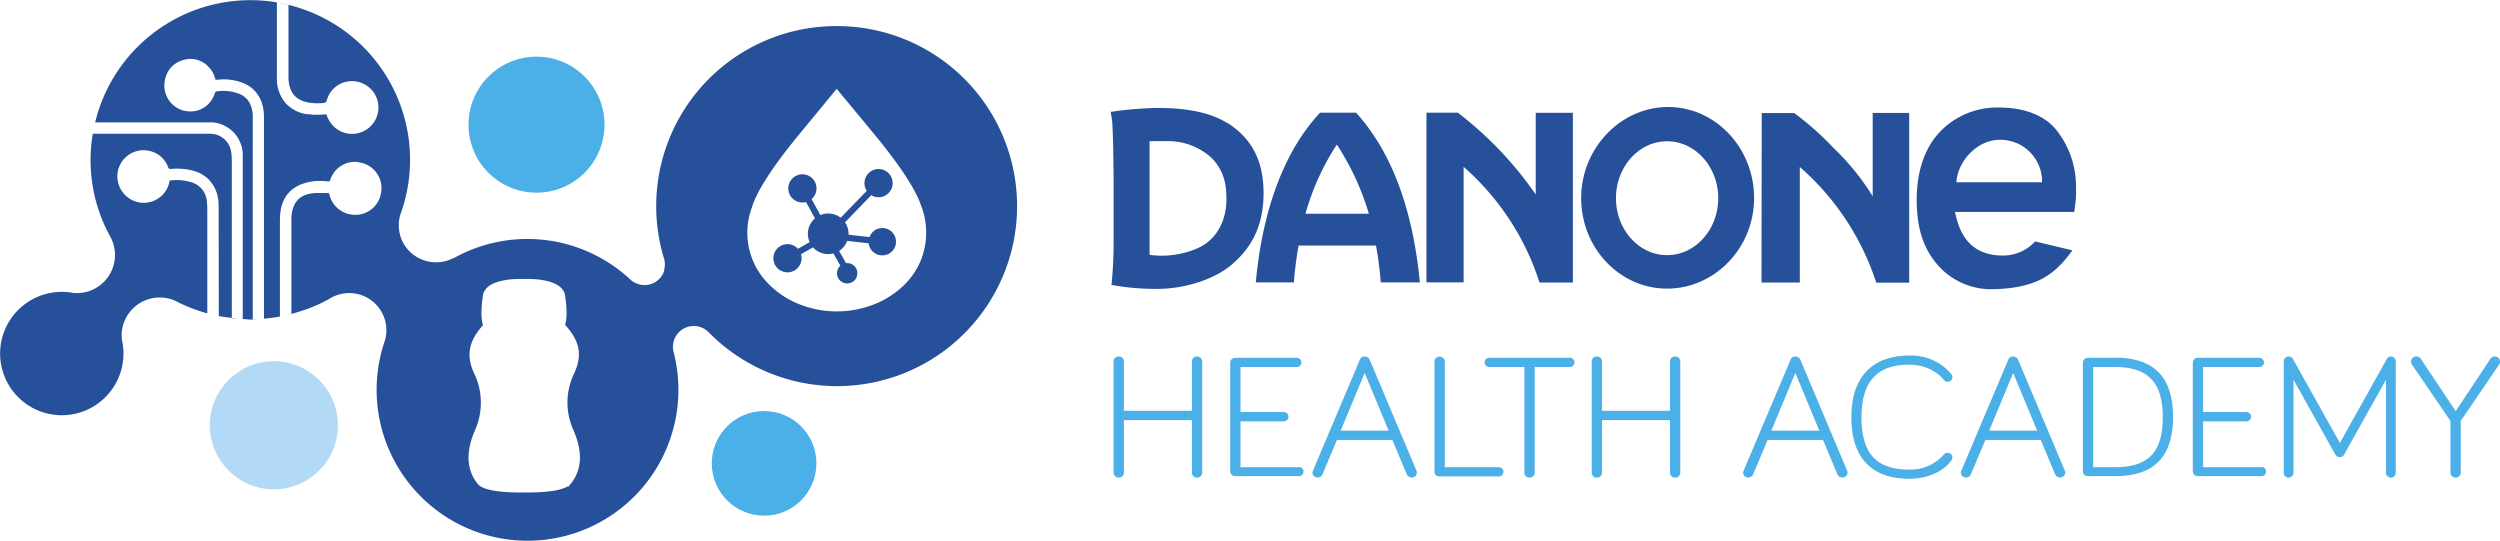
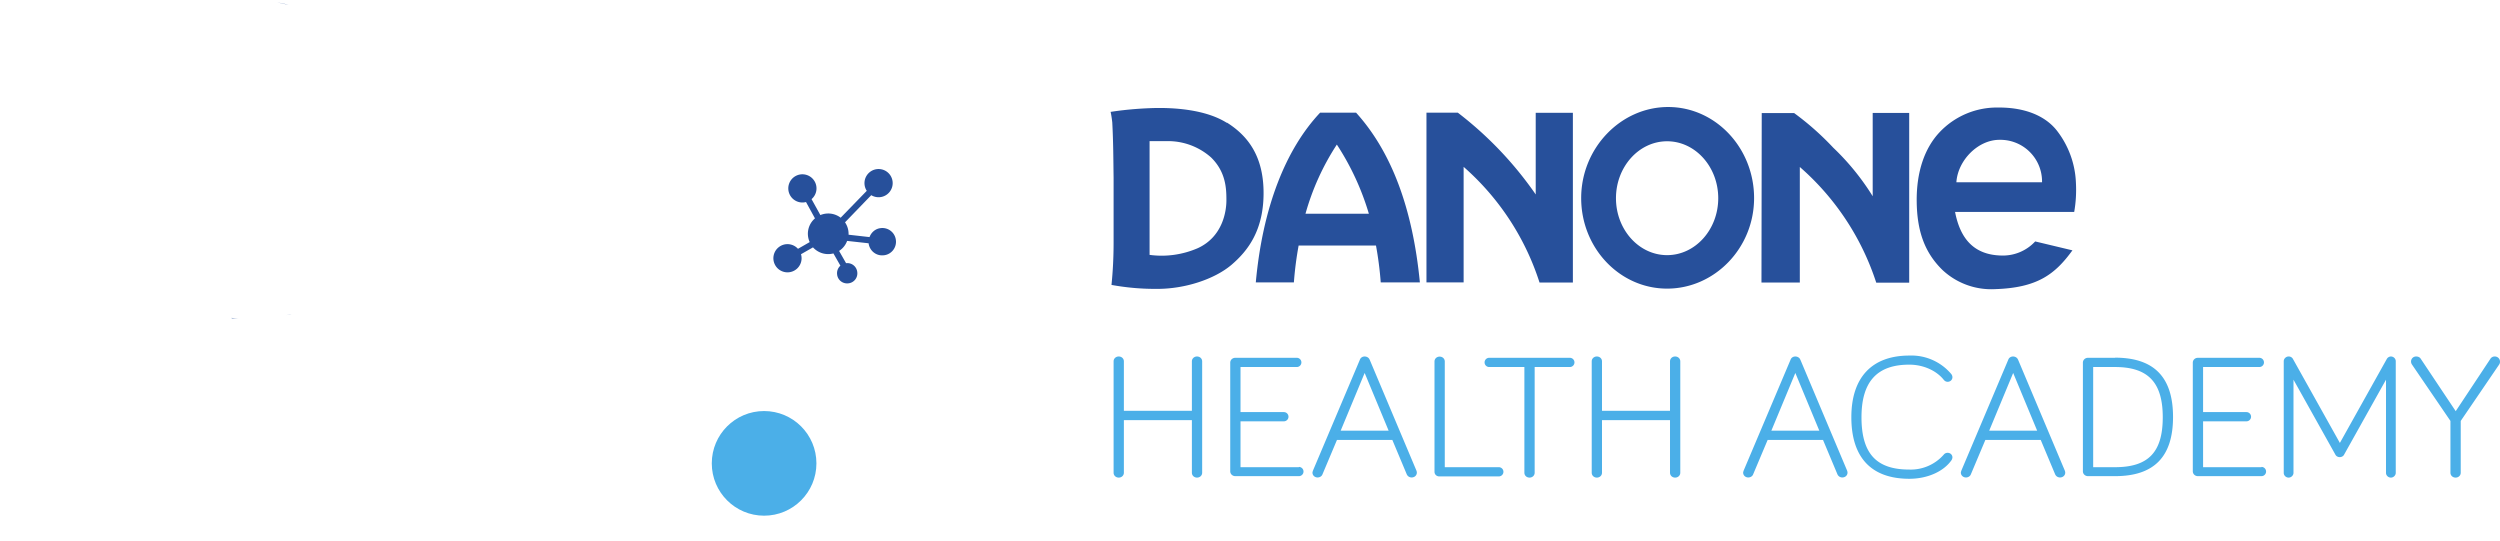
<svg xmlns="http://www.w3.org/2000/svg" id="OP-1-positivo" viewBox="0 0 189.7 41.03">
  <defs>
    <style>.cls-2{fill:#4bafe8}.cls-3{fill:#27509b}</style>
  </defs>
-   <circle class="cls-2" cx="40.71" cy="9.46" r="5.16" />
  <circle class="cls-2" cx="57.98" cy="35.16" r="3.97" />
-   <circle cx="20.78" cy="32.27" r="4.86" style="fill:#b2d9f6" />
  <path class="cls-3" d="M93.09 9.32c-1.58-1-4-1.19-5.87-1.11-.99.04-1.98.13-2.95.28v-.02c.06.27.1.55.13.83.08 1.53.08 2.8.1 4.21v4.88c0 1.08-.05 2.16-.16 3.23 1.15.21 2.32.31 3.49.3 2.09 0 4.32-.73 5.61-1.82 1.28-1.09 2.44-2.65 2.44-5.45s-1.19-4.34-2.77-5.34h-.02Zm-2.2 9.51c-1.15.5-2.42.68-3.66.51v-8.63h1.28a4.92 4.92 0 0 1 3.39 1.24c1.13 1.11 1.16 2.38 1.16 3.25s-.3 2.77-2.17 3.63ZM142.1 14.89a18.6 18.6 0 0 0-2.99-3.68c-.91-.97-1.9-1.85-2.97-2.63h-2.46l-.02 12.86h2.91v-8.77a19.73 19.73 0 0 1 5.8 8.78h2.5V8.57h-2.77v6.34-.02ZM116.54 14.77a27.53 27.53 0 0 0-5.92-6.22h-2.38v12.88h2.82v-8.77a19.65 19.65 0 0 1 5.76 8.78h2.53V8.56h-2.82v6.22ZM126.58 8.12c-3.6 0-6.6 3.12-6.6 6.91s2.92 6.87 6.52 6.87 6.6-3.07 6.6-6.87-2.92-6.91-6.52-6.91Zm-.08 11.24c-2.14 0-3.88-1.94-3.88-4.32s1.74-4.32 3.88-4.32 3.88 1.94 3.88 4.32-1.74 4.32-3.88 4.32ZM102.91 8.55h-2.74c-2.61 2.77-4.36 7.18-4.88 12.88h2.89c.07-.94.19-1.87.36-2.8h5.87c.17.93.29 1.86.36 2.8h2.97c-.55-5.67-2.18-9.94-4.84-12.88Zm-3.85 7.67a18.85 18.85 0 0 1 2.38-5.25 19.9 19.9 0 0 1 2.43 5.25h-4.81ZM157.52 13.85a6.87 6.87 0 0 0-1.46-3.96c-.91-1.14-2.47-1.74-4.41-1.73a5.98 5.98 0 0 0-4.48 1.88c-1.1 1.17-1.76 2.95-1.73 5.28.03 2.2.59 3.85 1.98 5.19a5.42 5.42 0 0 0 3.96 1.43c3.22-.1 4.56-1.13 5.88-2.95h-.03l-2.8-.67a3.34 3.34 0 0 1-2.55 1.07c-2.1-.04-3.14-1.28-3.53-3.31h9.04c.13-.73.17-1.48.13-2.22Zm-2.57-.02h-6.5c.11-1.67 1.65-3.23 3.28-3.22a3.16 3.16 0 0 1 3.22 3.11v.11Z" />
  <path class="cls-2" d="M90.83 27.05c-.22 0-.39.16-.39.37v3.75h-5.16v-3.75c0-.21-.17-.37-.39-.37s-.39.16-.39.37v8.45c0 .21.17.37.39.37s.39-.16.39-.37v-3.99h5.16v3.99c0 .21.17.37.39.37s.39-.16.39-.37v-8.45c0-.21-.17-.37-.39-.37ZM98.56 35.45h-4.43v-3.48h3.29a.35.35 0 1 0 0-.7h-3.29v-3.42h4.27a.35.35 0 1 0 0-.7h-4.66c-.22 0-.39.16-.39.37v8.24c0 .21.17.37.39.37h4.82a.35.35 0 1 0 0-.7v.02ZM103.93 27.3c-.05-.15-.21-.25-.38-.25s-.31.1-.36.24l-3.55 8.39s-.05.13-.05.18c0 .21.17.37.39.37.17 0 .32-.1.37-.24l1.1-2.61h4.2l1.09 2.6a.4.4 0 0 0 .37.25c.23 0 .4-.16.4-.37a.47.47 0 0 0-.04-.17l-3.54-8.4Zm1.44 5.38h-3.64l1.82-4.38 1.82 4.38ZM113.73 35.45h-4.1v-8.02c0-.21-.17-.37-.39-.37s-.39.16-.39.37v8.37c0 .2.16.35.36.35h4.52a.35.35 0 1 0 0-.7ZM119.13 27.15H113a.35.35 0 1 0 0 .7h2.67v8.02c0 .21.17.37.39.37s.39-.16.39-.37v-8.02h2.67a.35.35 0 1 0 0-.7h.01ZM127.11 27.05c-.22 0-.39.16-.39.37v3.75h-5.16v-3.75c0-.21-.17-.37-.39-.37s-.39.16-.39.37v8.45c0 .21.17.37.39.37s.39-.16.39-.37v-3.99h5.16v3.99c0 .21.17.37.39.37s.39-.16.39-.37v-8.45c0-.21-.17-.37-.39-.37ZM136.61 27.3c-.05-.15-.21-.25-.38-.25s-.31.1-.36.24l-3.55 8.39s-.05.13-.05.18c0 .21.17.37.39.37.17 0 .32-.1.37-.24l1.1-2.61h4.2l1.09 2.6a.4.4 0 0 0 .37.25c.23 0 .4-.16.4-.37a.47.47 0 0 0-.04-.17l-3.54-8.4Zm1.44 5.38h-3.64l1.82-4.38 1.82 4.38ZM144.88 27.67c1.05 0 2.05.44 2.62 1.16.08.09.17.14.29.14.2 0 .36-.15.36-.35a.4.4 0 0 0-.09-.24 3.96 3.96 0 0 0-3.18-1.4c-2.84 0-4.4 1.66-4.4 4.68s1.48 4.67 4.4 4.67c1.36 0 2.59-.54 3.2-1.41a.44.44 0 0 0 .07-.21c0-.2-.16-.35-.36-.35a.36.36 0 0 0-.3.14 3.33 3.33 0 0 1-2.62 1.13c-2.51 0-3.62-1.23-3.62-3.97s1.22-3.99 3.62-3.99ZM153.13 27.3c-.05-.15-.21-.25-.38-.25s-.31.1-.36.24l-3.55 8.39s-.05.13-.05.18c0 .21.17.37.39.37.17 0 .32-.1.37-.24l1.1-2.61h4.2l1.09 2.6a.4.4 0 0 0 .37.25c.23 0 .4-.16.4-.37a.47.47 0 0 0-.04-.17l-3.54-8.4Zm1.45 5.38h-3.64l1.82-4.38 1.82 4.38ZM160.49 27.15h-2.05c-.22 0-.39.16-.39.37v8.24c0 .21.17.37.39.37h2.05c2.96 0 4.4-1.47 4.4-4.49s-1.44-4.5-4.4-4.5Zm0 8.3h-1.66v-7.6h1.66c2.51 0 3.62 1.17 3.62 3.81s-1.08 3.79-3.62 3.79ZM171.6 35.45h-4.43v-3.48h3.29a.35.35 0 1 0 0-.7h-3.29v-3.42h4.27a.35.35 0 1 0 0-.7h-4.66c-.22 0-.39.16-.39.37v8.24c0 .21.17.37.39.37h4.82a.35.35 0 1 0 0-.7v.02ZM181.44 27.05a.37.37 0 0 0-.33.19l-3.56 6.37-3.56-6.37a.36.36 0 0 0-.33-.19c-.2 0-.37.17-.37.36v8.47c0 .2.17.36.37.36s.37-.17.37-.36v-7.07l3.17 5.67c.13.28.56.27.68 0l3.17-5.67v7.07c0 .2.17.36.37.36s.37-.17.37-.36v-8.47c0-.2-.17-.36-.37-.36h.02ZM189.3 27.05a.38.38 0 0 0-.33.18l-2.63 3.97-2.65-3.97c-.07-.12-.2-.18-.35-.18a.38.38 0 0 0-.39.39c0 .08.03.16.07.22l2.92 4.28v3.93c0 .21.17.37.39.37s.39-.16.39-.37v-3.93l2.91-4.27a.37.37 0 0 0 .07-.23.39.39 0 0 0-.4-.39Z" />
  <path class="cls-3" d="M21.04.19c.29.05.57.12.85.18a6.11 6.11 0 0 0-.85-.18ZM22.11 23.83c-.15.02-.3.07-.45.1l.45-.1ZM66.83 17.31c-.4.04-.72.32-.85.68l-1.59-.18v-.06c0-.33-.1-.63-.27-.88l1.99-2.06a1.07 1.07 0 1 0-.34-.33l-1.98 2.04a1.55 1.55 0 0 0-1.54-.2l-.67-1.21a1.07 1.07 0 1 0-.42.22l.68 1.24a1.53 1.53 0 0 0-.4 1.8l-.89.51a1.07 1.07 0 1 0 .23.41l.91-.52a1.56 1.56 0 0 0 1.55.46l.53.93a.76.76 0 0 0-.25.66c.04.43.43.73.85.68a.76.76 0 0 0 .68-.85.76.76 0 0 0-.85-.68l-.53-.93c.28-.18.49-.44.61-.76l1.63.18c.07.57.58.98 1.15.91h.01c.57-.06.98-.58.91-1.15a1.03 1.03 0 0 0-1.15-.91Z" />
-   <path class="cls-3" d="M63.5 1.98h-.05A13.66 13.66 0 0 0 50.41 19.7c.03.12.04.24.04.36s-.02.25-.04.37l-.01.06v.04l-.05.13v.02l-.02.05-.03.06a1.57 1.57 0 0 1-1.97.73 1.5 1.5 0 0 1-.47-.28 11.45 11.45 0 0 0-13.45-1.64v-.02a2.85 2.85 0 0 1-3.8-1.12 2.83 2.83 0 0 1-.23-2.18A12.1 12.1 0 0 0 21.89.37v5.34c0 .19 0 .38.03.56.1.71.46 1.21 1.16 1.43.47.15.95.15 1.44.12.18-.01.24-.09.29-.25.24-.82.97-1.38 1.81-1.41a2 2 0 1 1-1.69 2.9c-.07-.12-.11-.25-.17-.39-.48.05-.97.06-1.45-.02v.02a2.72 2.72 0 0 1-1.65-.86 2.84 2.84 0 0 1-.65-1.91V.18A12.12 12.12 0 0 0 7.22 9.29h8.93a2.49 2.49 0 0 1 2.27 2.54v12.38c.2 0 .39.04.59.04s.4-.03.6-.04l-.43.02V8.98c0-.19 0-.38-.04-.57-.1-.6-.41-1.05-.98-1.29a3.48 3.48 0 0 0-1.63-.2c-.15.01-.2.06-.25.2a1.9 1.9 0 0 1-1.69 1.33 1.96 1.96 0 0 1-2.09-2.28c.13-.8.58-1.34 1.33-1.59a1.86 1.86 0 0 1 1.98.48c.28.27.45.61.54.99h.19c.48-.06.95-.02 1.41.09.74.18 1.35.55 1.73 1.24.26.47.35.99.35 1.53v15.27c.41-.03.81-.09 1.21-.16V16.7c0-.25.02-.5.06-.75.16-.94.67-1.61 1.57-1.97a4.06 4.06 0 0 1 1.92-.22c.22.02.22.03.29-.17a1.97 1.97 0 0 1 2.13-1.29v.02a1.97 1.97 0 0 1 1.7 2.34 1.97 1.97 0 0 1-2 1.64A1.99 1.99 0 0 1 25 14.77c-.02-.08-.04-.12-.13-.12-.39.01-.8-.03-1.19.02-.67.09-1.21.41-1.43 1.09-.1.29-.14.61-.14.92v7.14c1.06-.28 2.07-.67 2.99-1.21a2.82 2.82 0 0 1 4.14 3.11v.02l-.03.09a11.45 11.45 0 1 0 21.9.87 1.58 1.58 0 0 1 2.67-1.48A13.66 13.66 0 1 0 63.5 1.98ZM43.29 36.73l-.18.22-.05-.04c-.62.38-1.98.46-3.09.46h-.46c-1.12 0-2.79-.09-3.24-.63-.88-1.06-.95-2.45-.21-4.14a5.1 5.1 0 0 0-.03-4.16c-.79-1.61-.33-2.68.62-3.77-.26-.78 0-2.26 0-2.28.24-1.23 2.45-1.24 3.12-1.22.46-.02 2.86-.04 3.1 1.21.01.07.26 1.5.01 2.27.53.59.82 1.08.96 1.59.18.68.08 1.37-.32 2.19a5.07 5.07 0 0 0-.03 4.16c.75 1.69.68 3.09-.21 4.15h.01Zm26.57-16.94a5.75 5.75 0 0 1-1.31 1.89 6.84 6.84 0 0 1-2.19 1.4 7.74 7.74 0 0 1-5.72 0 6.68 6.68 0 0 1-2.8-2.08 5.5 5.5 0 0 1-.79-5.25c.15-.48.62-1.95 3.58-5.54l2.86-3.47 2.87 3.47c2.96 3.59 3.43 5.06 3.58 5.54h.01a5.7 5.7 0 0 1-.09 4.04Z" />
-   <path class="cls-3" d="M17.55 11.63a1.6 1.6 0 0 0-1.58-1.48H7.04a12 12 0 0 0 1.33 7.81 2.89 2.89 0 0 1-2.53 4.28c-.11 0-.22 0-.33-.02a4.68 4.68 0 1 0 3.74 3.56l-.02-.32a2.89 2.89 0 0 1 4.1-2.62c.76.4 1.56.7 2.4.94v-7.82c0-.22-.01-.44-.03-.65a1.64 1.64 0 0 0-1.11-1.46 3.85 3.85 0 0 0-1.72-.15l-.01.07a1.99 1.99 0 0 1-2.24 1.6 2.02 2.02 0 0 1-1.69-2.31 2 2 0 0 1 1.73-1.65c.93-.09 1.77.41 2.09 1.26.05.14.12.16.24.15.46-.05.9-.02 1.35.06.63.12 1.18.37 1.61.86h-.01c.48.55.65 1.21.65 1.91l.01 6.52v1.81c.32.07.66.1.99.14V12.39c0-.25-.01-.51-.03-.76Z" />
  <path class="cls-3" d="m17.58 24.15.5.04c-.17-.01-.33-.05-.5-.07v.03Z" />
</svg>